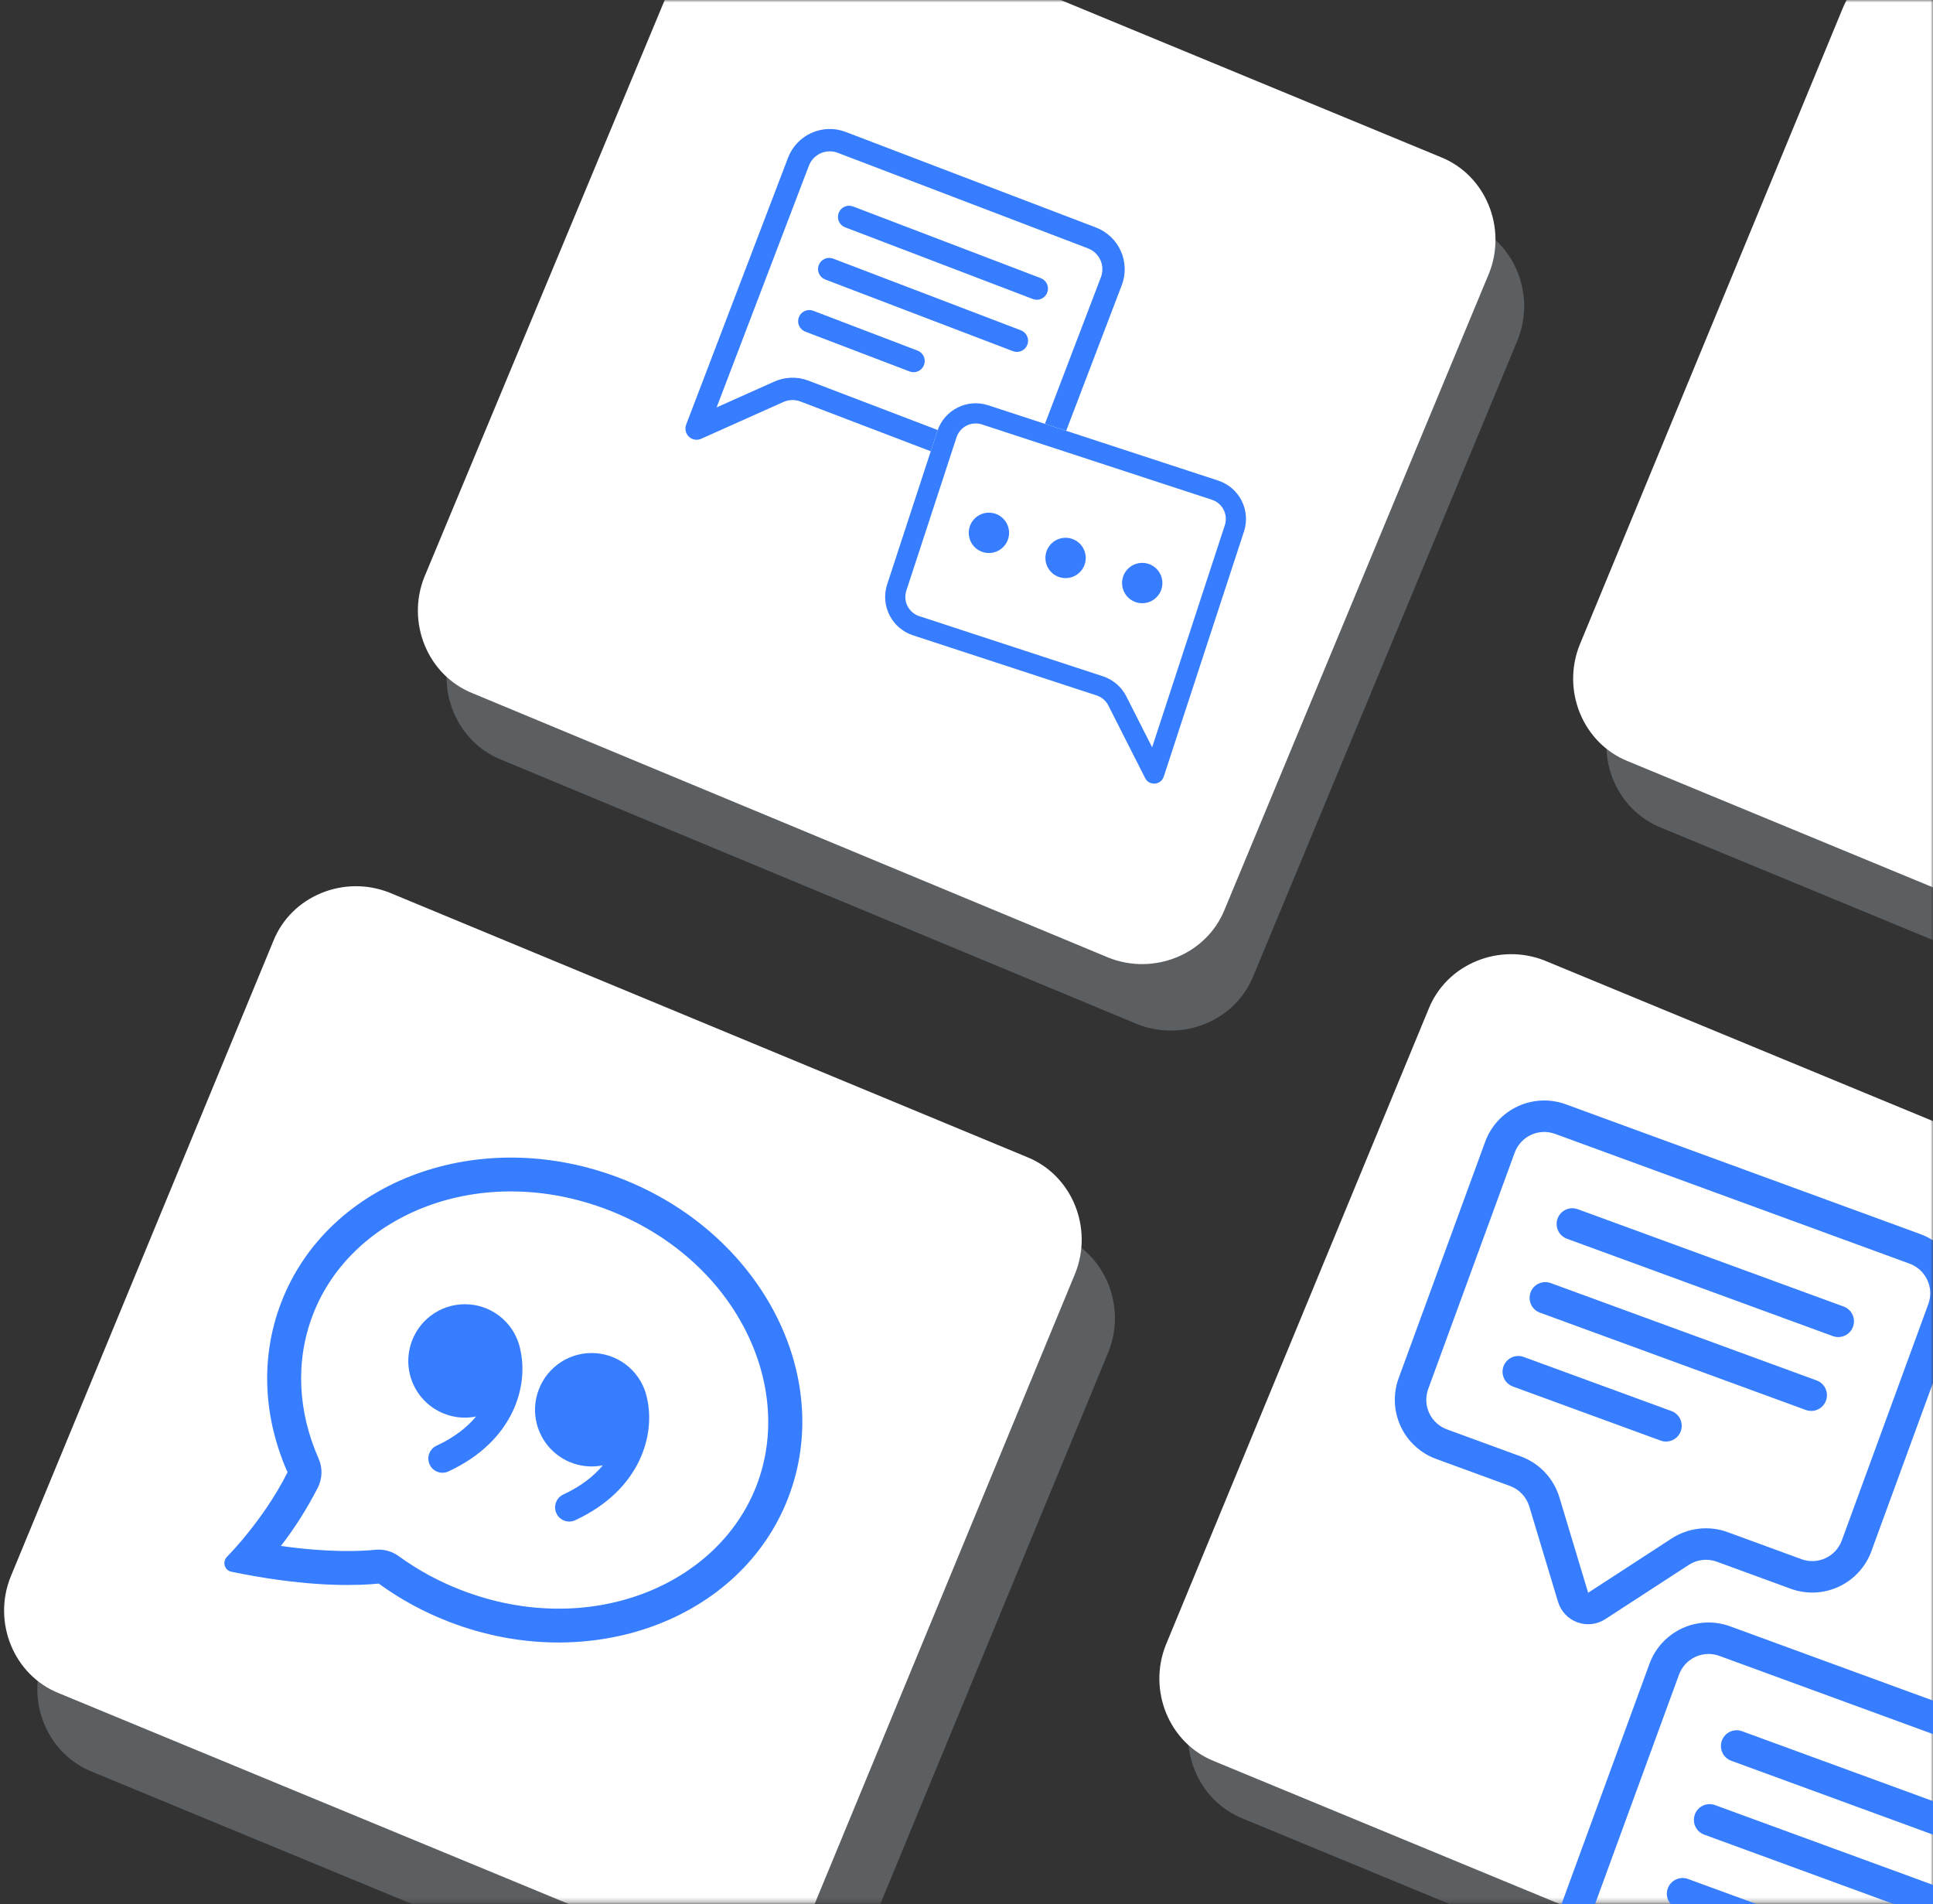
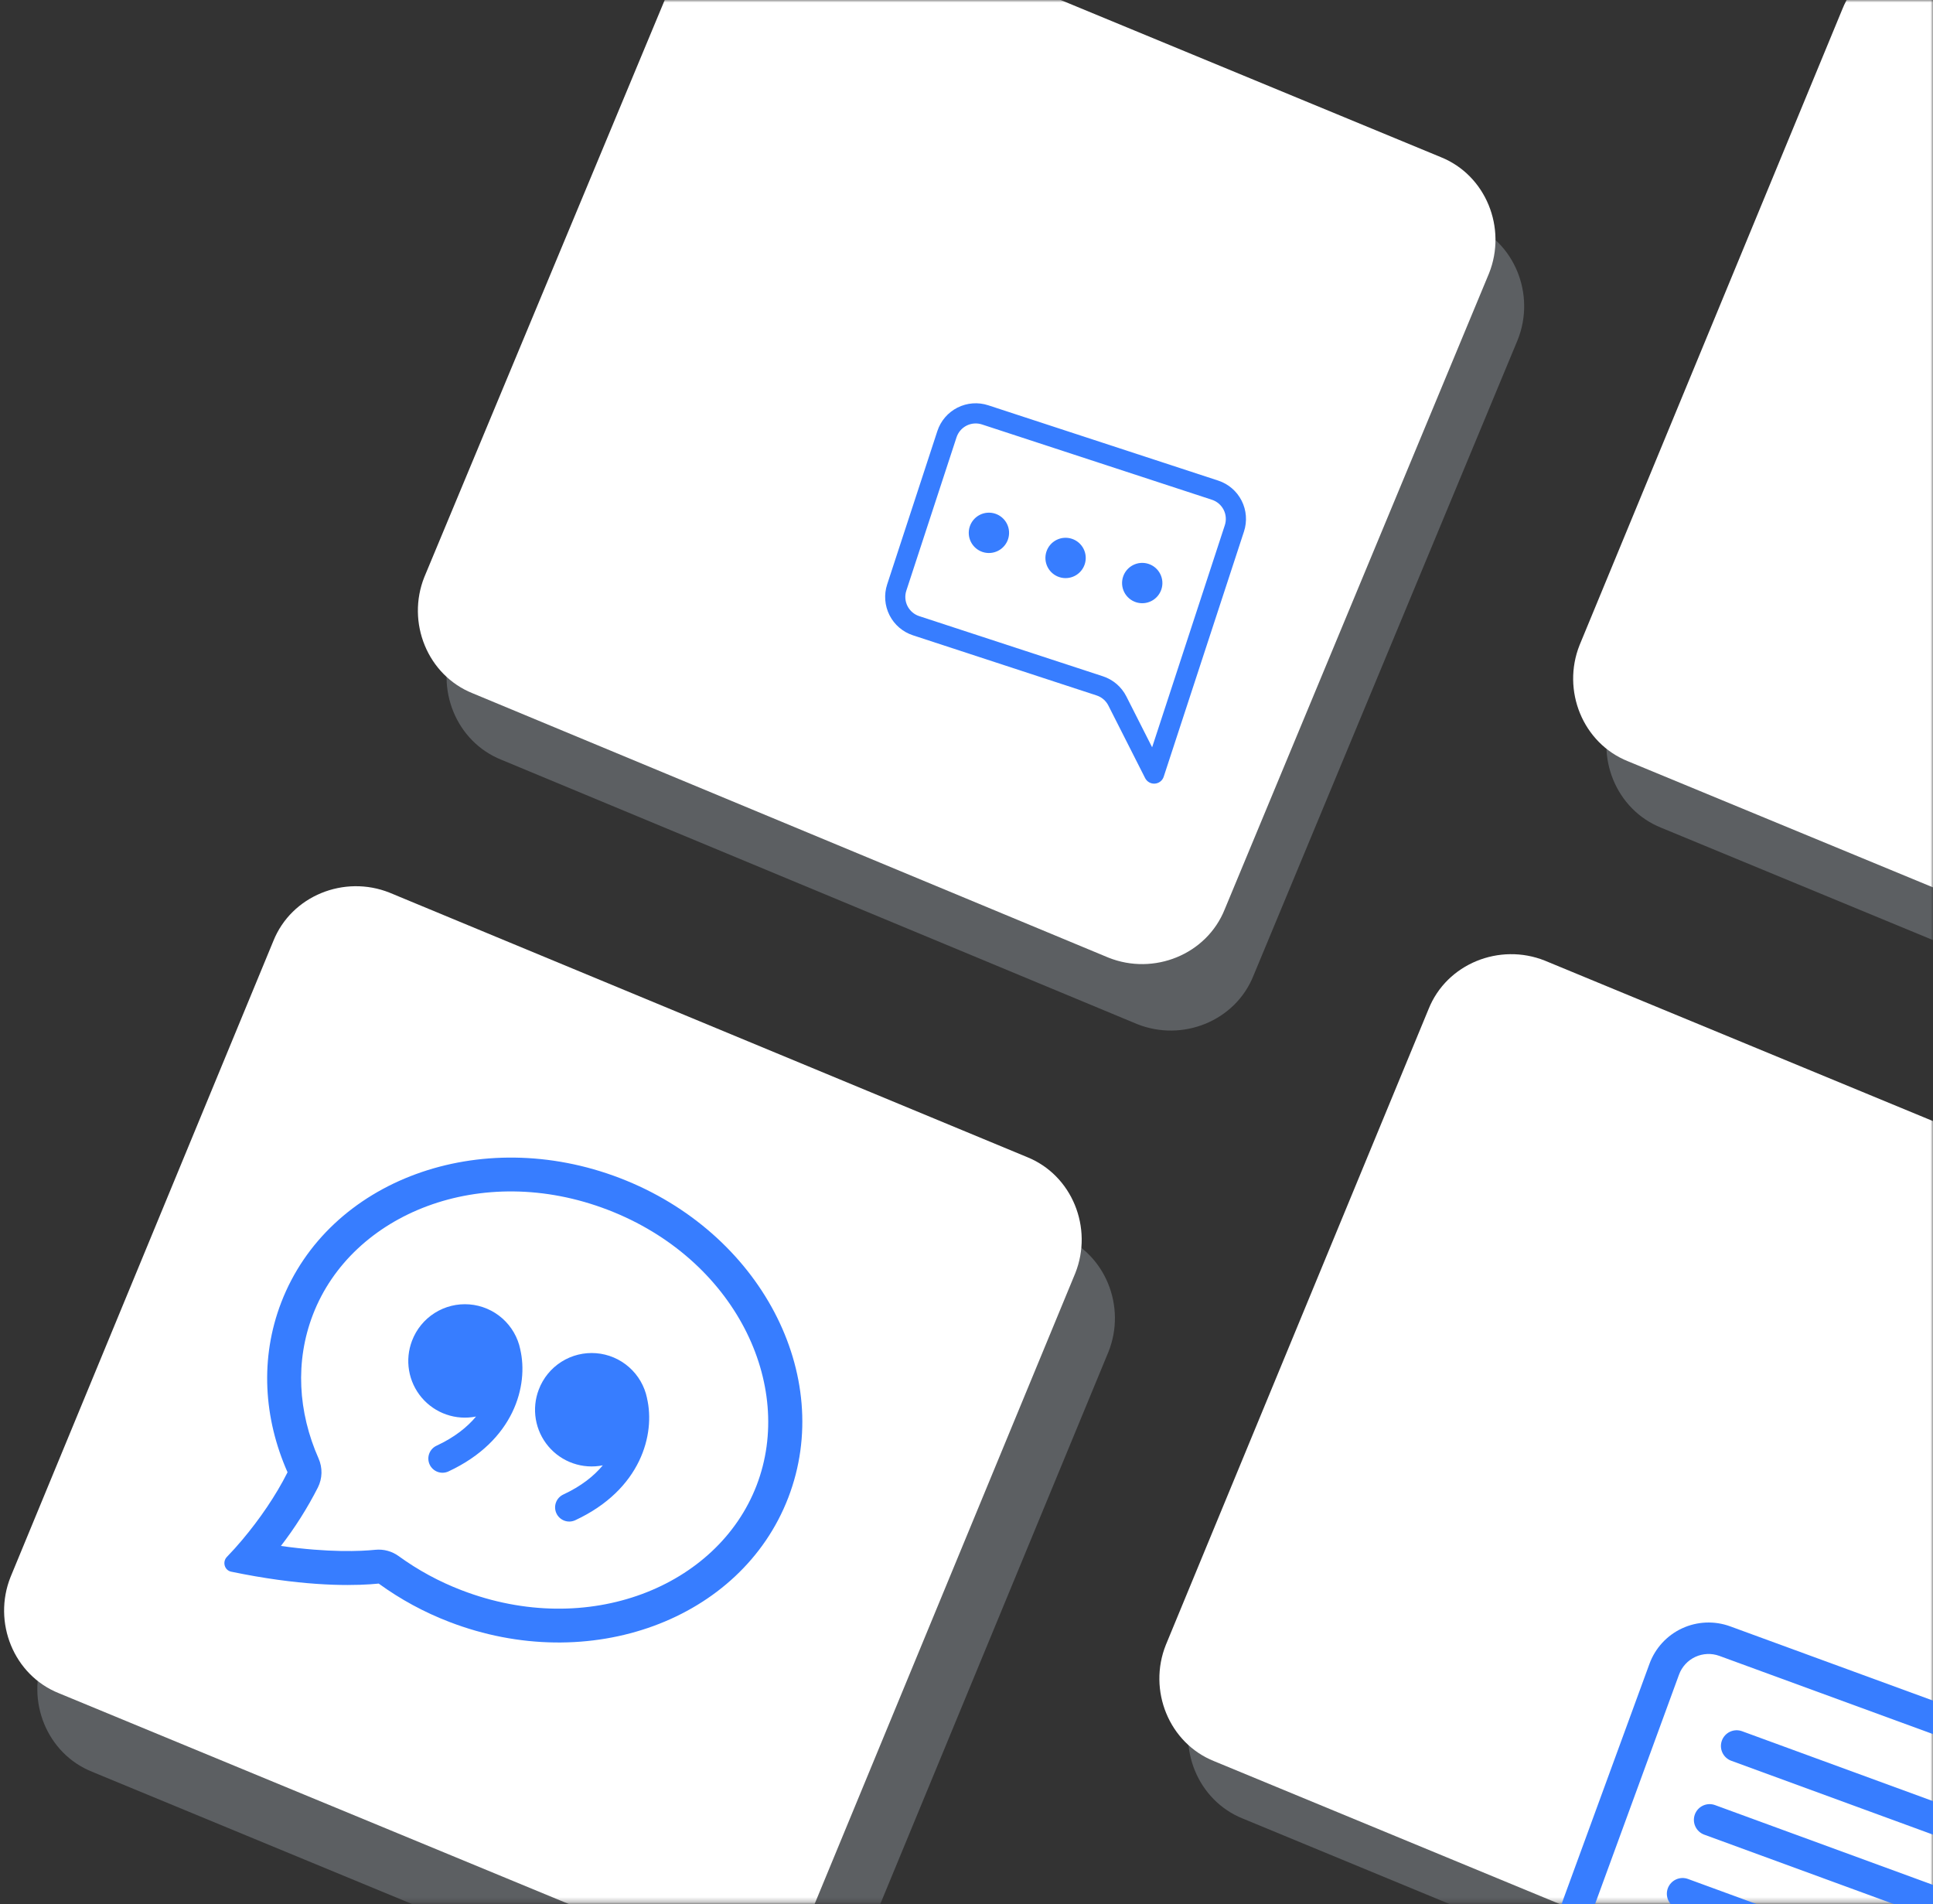
<svg xmlns="http://www.w3.org/2000/svg" width="400" height="394" viewBox="0 0 400 394" fill="none">
  <rect x="0" y="0" width="400" height="394" fill="#333333" stroke="none" />
  <g clip-path="url(#clip0_6701_10176)">
    <mask id="mask0_6701_10176" style="mask-type:luminance" maskUnits="userSpaceOnUse" x="0" y="0" width="400" height="394">
      <path d="M400 0H0V393.75H400V0Z" fill="white" />
    </mask>
    <g mask="url(#mask0_6701_10176)">
      <path opacity="0.3" d="M235.313 211.875L103.75 157.188C94.375 153.438 90 142.5 93.75 133.125L148.437 1.875C152.187 -7.5 163.125 -11.875 172.5 -8.125L304.063 46.25C313.438 50 317.812 60.938 314.062 70.313L259.375 201.875C255.625 211.25 244.688 215.625 235.313 211.875Z" fill="#BDC5D1" />
      <path d="M229.375 198.125L97.812 143.438C88.438 139.688 84.062 128.75 87.812 119.375L142.5 -11.875C146.25 -21.25 157.187 -25.625 166.562 -21.875L298.125 32.5C307.5 36.25 311.875 47.188 308.125 56.562L253.437 188.125C249.687 197.5 238.75 201.875 229.375 198.125Z" fill="white" />
      <path opacity="0.3" d="M150.625 420.938L19.062 366.563C9.688 362.813 5.312 351.875 9.062 342.5L63.438 210.938C67.188 201.563 78.125 197.188 87.5 200.938L219.375 255.625C228.75 259.375 233.125 270.313 229.375 279.688L175 411.25C170.625 420.313 160 425 150.625 420.938Z" fill="#BDC5D1" />
      <path d="M143.75 404.688L12.188 350.313C2.812 346.563 -1.562 335.625 2.188 326.25L56.562 194.688C60.312 185.313 71.25 180.938 80.625 184.688L212.5 239.375C221.875 243.125 226.25 254.063 222.5 263.438L168.125 395C163.75 404.063 153.125 408.75 143.75 404.688Z" fill="white" />
      <path d="M123.125 283.438L115.625 291.875C115.625 291.875 113.437 289.063 109.687 287.5C104.375 285.313 102.812 288.438 102.5 289.375C100.625 293.75 111.562 300.313 107.187 310.938C103.75 319.063 96.25 322.5 89.375 319.375C80.938 315.938 78.75 308.75 78.75 308.75L84.062 302.188C84.062 302.188 86.875 307.813 90.625 309.375C93.125 310.313 95 308.75 95.312 307.5C97.812 301.563 88.125 297.188 92.188 287.5C95.625 279.375 104.687 274.063 116.25 278.75C121.562 281.25 123.125 283.438 123.125 283.438Z" fill="white" />
      <path opacity="0.3" d="M388.75 430.625L257.188 376.25C247.813 372.5 243.437 361.563 247.187 352.188L301.562 220.625C305.312 211.25 316.25 206.875 325.625 210.625L457.188 265C466.563 268.75 470.938 279.688 467.188 289.063L412.813 420.625C408.75 430 398.125 434.375 388.75 430.625Z" fill="#BDC5D1" />
      <path d="M382.813 418.75L251.25 364.375C241.875 360.625 237.5 349.688 241.25 340.313L295.625 208.75C299.375 199.375 310.313 195 319.688 198.75L451.25 253.125C460.625 256.875 465 267.813 461.25 277.188L406.875 408.75C402.812 418.125 392.188 422.5 382.813 418.75Z" fill="white" />
      <path opacity="0.3" d="M475.313 225.625L343.75 171.25C334.375 167.5 330 156.563 333.75 147.188L388.125 15.625C391.875 6.25 402.812 1.875 412.187 5.625L543.75 60C553.125 63.75 557.5 74.688 553.75 84.062L499.375 215.625C495.313 225 484.688 229.375 475.313 225.625Z" fill="#BDC5D1" />
      <path d="M468.437 211.875L336.875 157.5C327.5 153.75 323.125 142.813 326.875 133.438L381.25 1.875C385 -7.5 395.937 -11.875 405.312 -8.125L536.875 46.25C546.25 50 550.625 60.938 546.875 70.313L492.5 201.875C488.438 211.25 477.812 215.625 468.437 211.875Z" fill="white" />
      <g clip-path="url(#clip1_6701_10176)">
        <path d="M225.146 51.388C226.291 51.825 227.215 52.699 227.715 53.818C228.216 54.936 228.251 56.208 227.814 57.352L214.63 91.882C214.193 93.026 213.319 93.95 212.201 94.451C211.082 94.951 209.811 94.987 208.666 94.55L167.291 78.752C165.002 77.878 162.459 77.95 160.223 78.951L148.294 84.287L167.388 34.28C167.825 33.136 168.699 32.211 169.818 31.711C170.936 31.211 172.208 31.175 173.352 31.612L225.146 51.388ZM175 27.296C172.711 26.422 170.168 26.493 167.931 27.494C165.694 28.494 163.946 30.343 163.072 32.632L141.989 87.849C141.826 88.276 141.794 88.741 141.895 89.187C141.997 89.632 142.229 90.038 142.561 90.352C142.894 90.665 143.312 90.874 143.763 90.95C144.213 91.026 144.676 90.967 145.093 90.779L162.109 83.167C163.227 82.667 164.499 82.631 165.643 83.068L207.018 98.866C209.307 99.74 211.85 99.669 214.087 98.668C216.324 97.667 218.072 95.819 218.946 93.529L232.13 59.001C233.004 56.711 232.933 54.168 231.933 51.931C230.932 49.694 229.083 47.946 226.794 47.072L175 27.296Z" fill="#377DFF" />
        <path d="M173.549 44.05C173.767 43.478 174.204 43.016 174.763 42.766C175.323 42.516 175.958 42.498 176.531 42.716L215.376 57.548C215.948 57.767 216.41 58.204 216.66 58.763C216.911 59.322 216.928 59.958 216.71 60.531C216.491 61.103 216.054 61.565 215.495 61.815C214.936 62.065 214.3 62.083 213.728 61.865L174.883 47.032C174.31 46.814 173.848 46.377 173.598 45.818C173.348 45.258 173.33 44.623 173.549 44.05ZM169.429 54.841C169.647 54.268 170.084 53.806 170.643 53.556C171.203 53.306 171.838 53.288 172.411 53.507L211.256 68.339C211.828 68.557 212.29 68.994 212.54 69.553C212.791 70.113 212.808 70.749 212.59 71.321C212.371 71.893 211.934 72.355 211.375 72.606C210.816 72.856 210.18 72.873 209.608 72.655L170.763 57.823C170.19 57.604 169.728 57.167 169.478 56.608C169.228 56.049 169.21 55.413 169.429 54.841ZM165.308 65.631C165.527 65.059 165.964 64.597 166.523 64.346C167.082 64.096 167.718 64.079 168.291 64.297L189.871 72.537C190.444 72.756 190.906 73.192 191.156 73.752C191.406 74.311 191.424 74.947 191.205 75.519C190.987 76.091 190.55 76.554 189.991 76.804C189.431 77.054 188.796 77.072 188.223 76.853L166.643 68.613C166.07 68.395 165.608 67.958 165.358 67.398C165.108 66.839 165.09 66.203 165.308 65.631Z" fill="#377DFF" />
      </g>
      <g clip-path="url(#clip2_6701_10176)">
        <rect width="66.767" height="66.767" transform="translate(196.566 81.251) rotate(18.129)" fill="white" />
        <path d="M203.199 87.814C202.147 87.47 201.002 87.557 200.015 88.057C199.027 88.558 198.279 89.43 197.935 90.481L187.547 122.208C187.203 123.259 187.29 124.405 187.79 125.392C188.291 126.379 189.163 127.128 190.214 127.472L228.23 139.919C230.334 140.608 232.077 142.105 233.077 144.079L238.412 154.608L253.456 108.66C253.8 107.608 253.713 106.463 253.213 105.475C252.712 104.488 251.84 103.74 250.789 103.396L203.199 87.814ZM252.087 99.43C254.191 100.119 255.934 101.615 256.935 103.589C257.935 105.564 258.11 107.855 257.422 109.958L240.81 160.693C240.682 161.085 240.44 161.43 240.115 161.685C239.79 161.94 239.397 162.092 238.985 162.124C238.573 162.155 238.162 162.063 237.802 161.86C237.443 161.657 237.151 161.352 236.965 160.984L229.355 145.965C228.855 144.978 227.984 144.229 226.932 143.885L188.916 131.438C186.812 130.749 185.068 129.253 184.068 127.278C183.068 125.304 182.892 123.013 183.581 120.909L193.969 89.183C194.658 87.079 196.154 85.335 198.128 84.335C200.103 83.335 202.394 83.159 204.498 83.848L252.087 99.43Z" fill="#377DFF" />
        <path d="M208.604 111.538C208.26 112.59 207.512 113.462 206.524 113.962C205.537 114.462 204.392 114.55 203.34 114.206C202.288 113.861 201.416 113.113 200.916 112.126C200.416 111.139 200.328 109.993 200.673 108.941C201.017 107.89 201.765 107.018 202.752 106.517C203.739 106.017 204.885 105.93 205.937 106.274C206.989 106.618 207.86 107.367 208.361 108.354C208.861 109.341 208.948 110.487 208.604 111.538ZM224.467 116.732C224.123 117.784 223.375 118.656 222.388 119.156C221.4 119.656 220.255 119.744 219.203 119.4C218.151 119.055 217.279 118.307 216.779 117.32C216.279 116.333 216.191 115.187 216.536 114.135C216.88 113.083 217.628 112.212 218.615 111.711C219.603 111.211 220.748 111.124 221.8 111.468C222.852 111.812 223.724 112.56 224.224 113.548C224.724 114.535 224.812 115.68 224.467 116.732ZM240.33 121.926C239.986 122.978 239.238 123.85 238.251 124.35C237.263 124.85 236.118 124.938 235.066 124.593C234.014 124.249 233.142 123.501 232.642 122.514C232.142 121.526 232.054 120.381 232.399 119.329C232.743 118.277 233.491 117.405 234.479 116.905C235.466 116.405 236.611 116.317 237.663 116.662C238.715 117.006 239.587 117.754 240.087 118.742C240.587 119.729 240.675 120.874 240.33 121.926Z" fill="#377DFF" />
      </g>
      <g clip-path="url(#clip3_6701_10176)">
        <path d="M65.927 301.757C66.344 302.702 66.548 303.728 66.524 304.761C66.5 305.794 66.248 306.809 65.787 307.734C63.615 312 61.051 316.054 58.128 319.844C68.091 321.248 74.622 320.946 77.655 320.638C79.375 320.463 81.099 320.928 82.498 321.945C86.508 324.857 90.882 327.229 95.51 329.002C121.714 339.09 148.499 328.266 156.56 307.327C164.618 286.396 152.007 260.398 125.803 250.311C99.599 240.223 72.811 251.053 64.753 271.985C61.047 281.612 61.655 292.101 65.927 301.757ZM52.836 326.12C51.164 325.83 49.496 325.512 47.835 325.166C46.442 324.871 45.971 323.123 46.958 322.103C48.069 320.954 49.139 319.766 50.166 318.541L50.211 318.483C53.655 314.388 57.07 309.468 59.502 304.599C54.56 293.436 53.752 281.002 58.196 269.461C67.955 244.109 99.356 232.6 128.327 243.753C157.299 254.906 172.877 284.5 163.117 309.852C153.358 335.204 121.957 346.713 92.985 335.56C87.787 333.567 82.872 330.9 78.367 327.628C74.293 328.04 65.746 328.357 52.836 326.12Z" fill="#377DFF" />
        <path d="M107.662 279.167C107.15 276.686 105.847 274.438 103.949 272.761C102.05 271.084 99.658 270.069 97.133 269.867C94.608 269.666 92.086 270.29 89.945 271.645C87.805 273 86.162 275.013 85.264 277.381C84.512 279.34 84.299 281.464 84.648 283.532C84.997 285.601 85.895 287.538 87.249 289.14C88.602 290.743 90.361 291.953 92.342 292.644C94.322 293.334 96.452 293.48 98.509 293.067C96.668 295.287 94.02 297.392 90.334 299.105C89.629 299.433 89.082 300.027 88.815 300.758C88.683 301.119 88.623 301.503 88.64 301.888C88.656 302.273 88.748 302.65 88.91 303C89.072 303.349 89.302 303.663 89.585 303.923C89.868 304.184 90.201 304.386 90.562 304.518C91.292 304.785 92.099 304.751 92.804 304.423C106.436 298.076 109.397 286.611 107.657 279.18L107.662 279.167ZM133.892 289.265C133.381 286.784 132.078 284.536 130.179 282.859C128.281 281.182 125.889 280.166 123.364 279.965C120.839 279.764 118.316 280.387 116.176 281.742C114.036 283.097 112.393 285.111 111.495 287.479C110.742 289.437 110.529 291.562 110.878 293.63C111.227 295.699 112.126 297.635 113.479 299.238C114.832 300.841 116.591 302.051 118.572 302.741C120.553 303.432 122.683 303.578 124.739 303.164C122.898 305.385 120.251 307.49 116.564 309.203C116.215 309.365 115.901 309.595 115.641 309.878C115.38 310.162 115.178 310.494 115.046 310.855C114.914 311.217 114.854 311.601 114.87 311.986C114.886 312.37 114.978 312.748 115.14 313.097C115.303 313.447 115.532 313.76 115.815 314.021C116.099 314.281 116.431 314.484 116.793 314.616C117.154 314.748 117.538 314.808 117.923 314.791C118.308 314.775 118.685 314.683 119.035 314.521C132.667 308.174 135.627 296.709 133.887 289.278L133.892 289.265Z" fill="#377DFF" />
      </g>
      <g clip-path="url(#clip4_6701_10176)">
        <path d="M395.158 261.442C396.779 262.036 398.098 263.249 398.825 264.815C399.552 266.381 399.627 268.172 399.033 269.794L381.131 318.703C380.538 320.324 379.325 321.644 377.758 322.371C376.192 323.097 374.401 323.172 372.78 322.579L357.496 316.984C355.598 316.29 353.564 316.046 351.555 316.274C349.547 316.501 347.619 317.193 345.924 318.295L328.64 329.529L322.692 309.791C322.109 307.856 321.083 306.083 319.696 304.613C318.309 303.142 316.598 302.015 314.7 301.32L299.416 295.726C297.795 295.132 296.475 293.919 295.749 292.353C295.022 290.787 294.947 288.996 295.54 287.374L313.442 238.465C314.036 236.844 315.249 235.524 316.815 234.797C318.381 234.071 320.172 233.996 321.794 234.589L395.158 261.442ZM324.031 228.476C320.789 227.289 317.207 227.438 314.075 228.892C310.942 230.346 308.516 232.984 307.329 236.227L289.427 285.137C288.24 288.379 288.389 291.961 289.843 295.093C291.297 298.226 293.935 300.652 297.178 301.839L312.463 307.434C313.412 307.781 314.267 308.345 314.96 309.08C315.654 309.815 316.167 310.702 316.458 311.669L322.406 331.407C322.698 332.375 323.21 333.261 323.904 333.997C324.598 334.732 325.453 335.295 326.402 335.643C327.351 335.99 328.368 336.112 329.372 335.998C330.376 335.884 331.34 335.538 332.188 334.987L349.472 323.753C350.319 323.203 351.283 322.857 352.288 322.743C353.292 322.629 354.309 322.751 355.258 323.098L370.542 328.693C373.785 329.879 377.367 329.73 380.499 328.276C383.631 326.822 386.058 324.184 387.245 320.941L405.147 272.031C406.334 268.789 406.184 265.207 404.731 262.075C403.277 258.942 400.638 256.516 397.395 255.329L324.031 228.476Z" fill="#377DFF" />
        <path d="M322.313 252.111C322.61 251.3 323.216 250.641 323.999 250.277C324.783 249.914 325.678 249.876 326.489 250.173L381.512 270.313C382.322 270.61 382.982 271.216 383.345 271.999C383.709 272.783 383.746 273.678 383.45 274.489C383.153 275.299 382.546 275.959 381.763 276.322C380.98 276.686 380.085 276.723 379.274 276.427L324.251 256.287C323.44 255.99 322.781 255.383 322.417 254.6C322.054 253.817 322.016 252.922 322.313 252.111ZM316.719 267.395C317.015 266.584 317.622 265.925 318.405 265.561C319.188 265.198 320.084 265.16 320.894 265.457L375.917 285.597C376.728 285.894 377.388 286.5 377.751 287.284C378.114 288.067 378.152 288.962 377.855 289.773C377.558 290.583 376.952 291.243 376.169 291.607C375.386 291.97 374.49 292.007 373.679 291.711L318.657 271.571C317.846 271.274 317.186 270.667 316.823 269.884C316.459 269.101 316.422 268.206 316.719 267.395ZM311.124 282.679C311.421 281.869 312.028 281.209 312.811 280.846C313.594 280.482 314.489 280.445 315.3 280.741L345.868 291.93C346.679 292.227 347.339 292.834 347.702 293.617C348.065 294.4 348.103 295.295 347.806 296.106C347.509 296.917 346.903 297.576 346.12 297.94C345.337 298.303 344.441 298.341 343.63 298.044L313.062 286.855C312.251 286.558 311.592 285.952 311.228 285.169C310.865 284.385 310.827 283.49 311.124 282.679Z" fill="#377DFF" />
      </g>
    </g>
    <g clip-path="url(#clip5_6701_10176)">
      <path d="M429.158 369.442C430.779 370.036 432.098 371.249 432.825 372.815C433.552 374.381 433.627 376.172 433.033 377.794L415.131 426.703C414.538 428.324 413.325 429.644 411.758 430.371C410.192 431.097 408.401 431.172 406.78 430.579L391.496 424.984C389.598 424.29 387.564 424.046 385.555 424.274C383.547 424.501 381.619 425.193 379.924 426.295L362.64 437.529L356.692 417.791C356.109 415.856 355.083 414.083 353.696 412.613C352.309 411.142 350.598 410.015 348.7 409.32L333.416 403.726C331.795 403.132 330.475 401.919 329.749 400.353C329.022 398.787 328.947 396.996 329.54 395.374L347.442 346.465C348.036 344.844 349.249 343.524 350.815 342.797C352.381 342.071 354.172 341.996 355.794 342.589L429.158 369.442ZM358.031 336.476C354.789 335.289 351.207 335.438 348.075 336.892C344.942 338.346 342.516 340.984 341.329 344.227L323.427 393.137C322.24 396.379 322.389 399.961 323.843 403.093C325.297 406.226 327.935 408.652 331.178 409.839L346.463 415.434C347.412 415.781 348.267 416.345 348.96 417.08C349.654 417.815 350.167 418.702 350.458 419.669L356.406 439.407C356.698 440.375 357.21 441.261 357.904 441.997C358.598 442.732 359.453 443.295 360.402 443.643C361.351 443.99 362.368 444.112 363.372 443.998C364.376 443.884 365.34 443.538 366.188 442.987L383.472 431.753C384.319 431.203 385.283 430.857 386.288 430.743C387.292 430.629 388.309 430.751 389.258 431.098L404.542 436.693C407.785 437.879 411.367 437.73 414.499 436.276C417.631 434.822 420.058 432.184 421.245 428.941L439.147 380.031C440.334 376.789 440.184 373.207 438.731 370.075C437.277 366.942 434.638 364.516 431.395 363.329L358.031 336.476Z" fill="#377DFF" />
      <path d="M356.313 360.111C356.61 359.3 357.216 358.641 357.999 358.277C358.783 357.914 359.678 357.876 360.489 358.173L415.512 378.313C416.322 378.61 416.982 379.216 417.345 379.999C417.709 380.783 417.746 381.678 417.45 382.489C417.153 383.299 416.546 383.959 415.763 384.322C414.98 384.686 414.085 384.723 413.274 384.427L358.251 364.287C357.44 363.99 356.781 363.383 356.417 362.6C356.054 361.817 356.016 360.922 356.313 360.111ZM350.719 375.395C351.015 374.584 351.622 373.925 352.405 373.561C353.188 373.198 354.084 373.16 354.894 373.457L409.917 393.597C410.728 393.894 411.388 394.5 411.751 395.284C412.114 396.067 412.152 396.962 411.855 397.773C411.558 398.583 410.952 399.243 410.169 399.607C409.386 399.97 408.49 400.007 407.679 399.711L352.657 379.571C351.846 379.274 351.186 378.667 350.823 377.884C350.459 377.101 350.422 376.206 350.719 375.395ZM345.124 390.679C345.421 389.869 346.028 389.209 346.811 388.846C347.594 388.482 348.489 388.445 349.3 388.741L379.868 399.93C380.679 400.227 381.339 400.834 381.702 401.617C382.065 402.4 382.103 403.295 381.806 404.106C381.509 404.917 380.903 405.576 380.12 405.94C379.337 406.303 378.441 406.341 377.63 406.044L347.062 394.855C346.251 394.558 345.592 393.952 345.228 393.169C344.865 392.385 344.827 391.49 345.124 390.679Z" fill="#377DFF" />
    </g>
  </g>
  <defs>
    <clipPath id="clip0_6701_10176">
      <rect width="400" height="394" fill="white" />
    </clipPath>
    <clipPath id="clip1_6701_10176">
-       <rect width="73.921" height="73.921" fill="white" transform="translate(166.368 24) rotate(20.898)" />
-     </clipPath>
+       </clipPath>
    <clipPath id="clip2_6701_10176">
      <rect width="66.767" height="66.767" fill="white" transform="translate(196.566 81.251) rotate(18.129)" />
    </clipPath>
    <clipPath id="clip3_6701_10176">
      <rect width="112.428" height="112.428" fill="white" transform="translate(78.391 217) rotate(21.055)" />
    </clipPath>
    <clipPath id="clip4_6701_10176">
-       <rect width="104.165" height="104.165" fill="white" transform="translate(311.804 224) rotate(20.104)" />
-     </clipPath>
+       </clipPath>
    <clipPath id="clip5_6701_10176">
      <rect width="104.165" height="104.165" fill="white" transform="translate(345.804 332) rotate(20.104)" />
    </clipPath>
  </defs>
</svg>